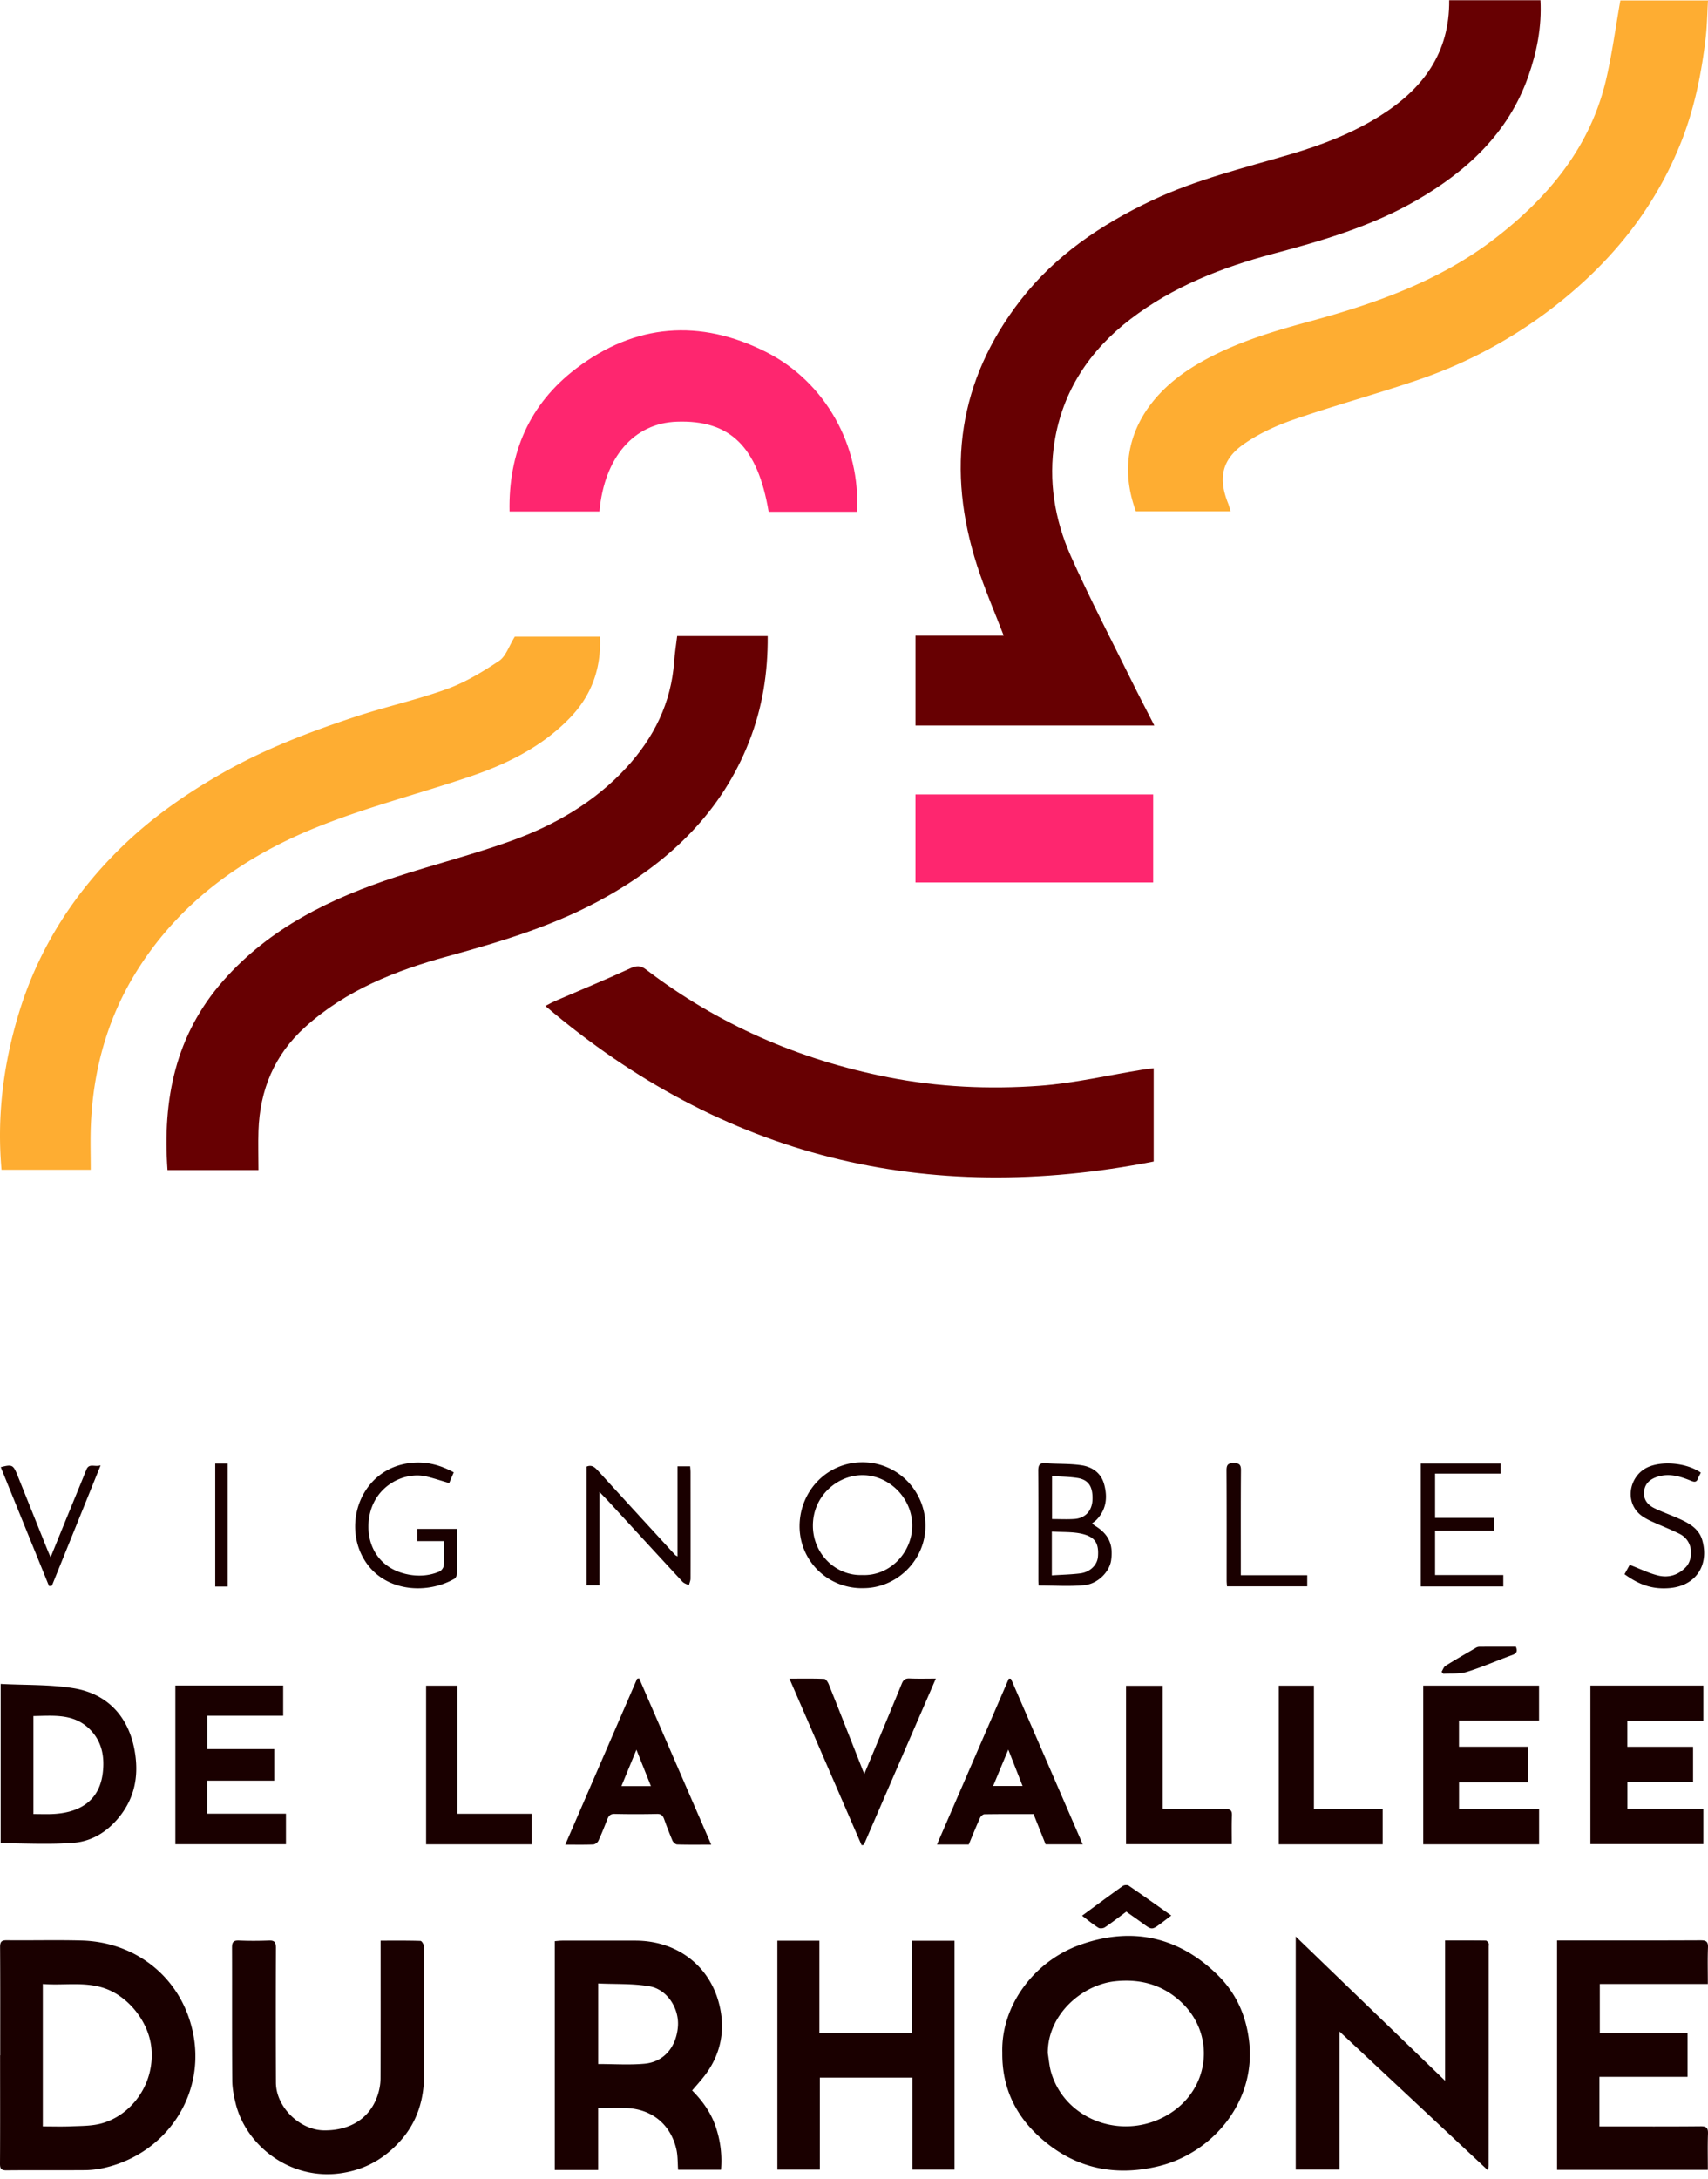
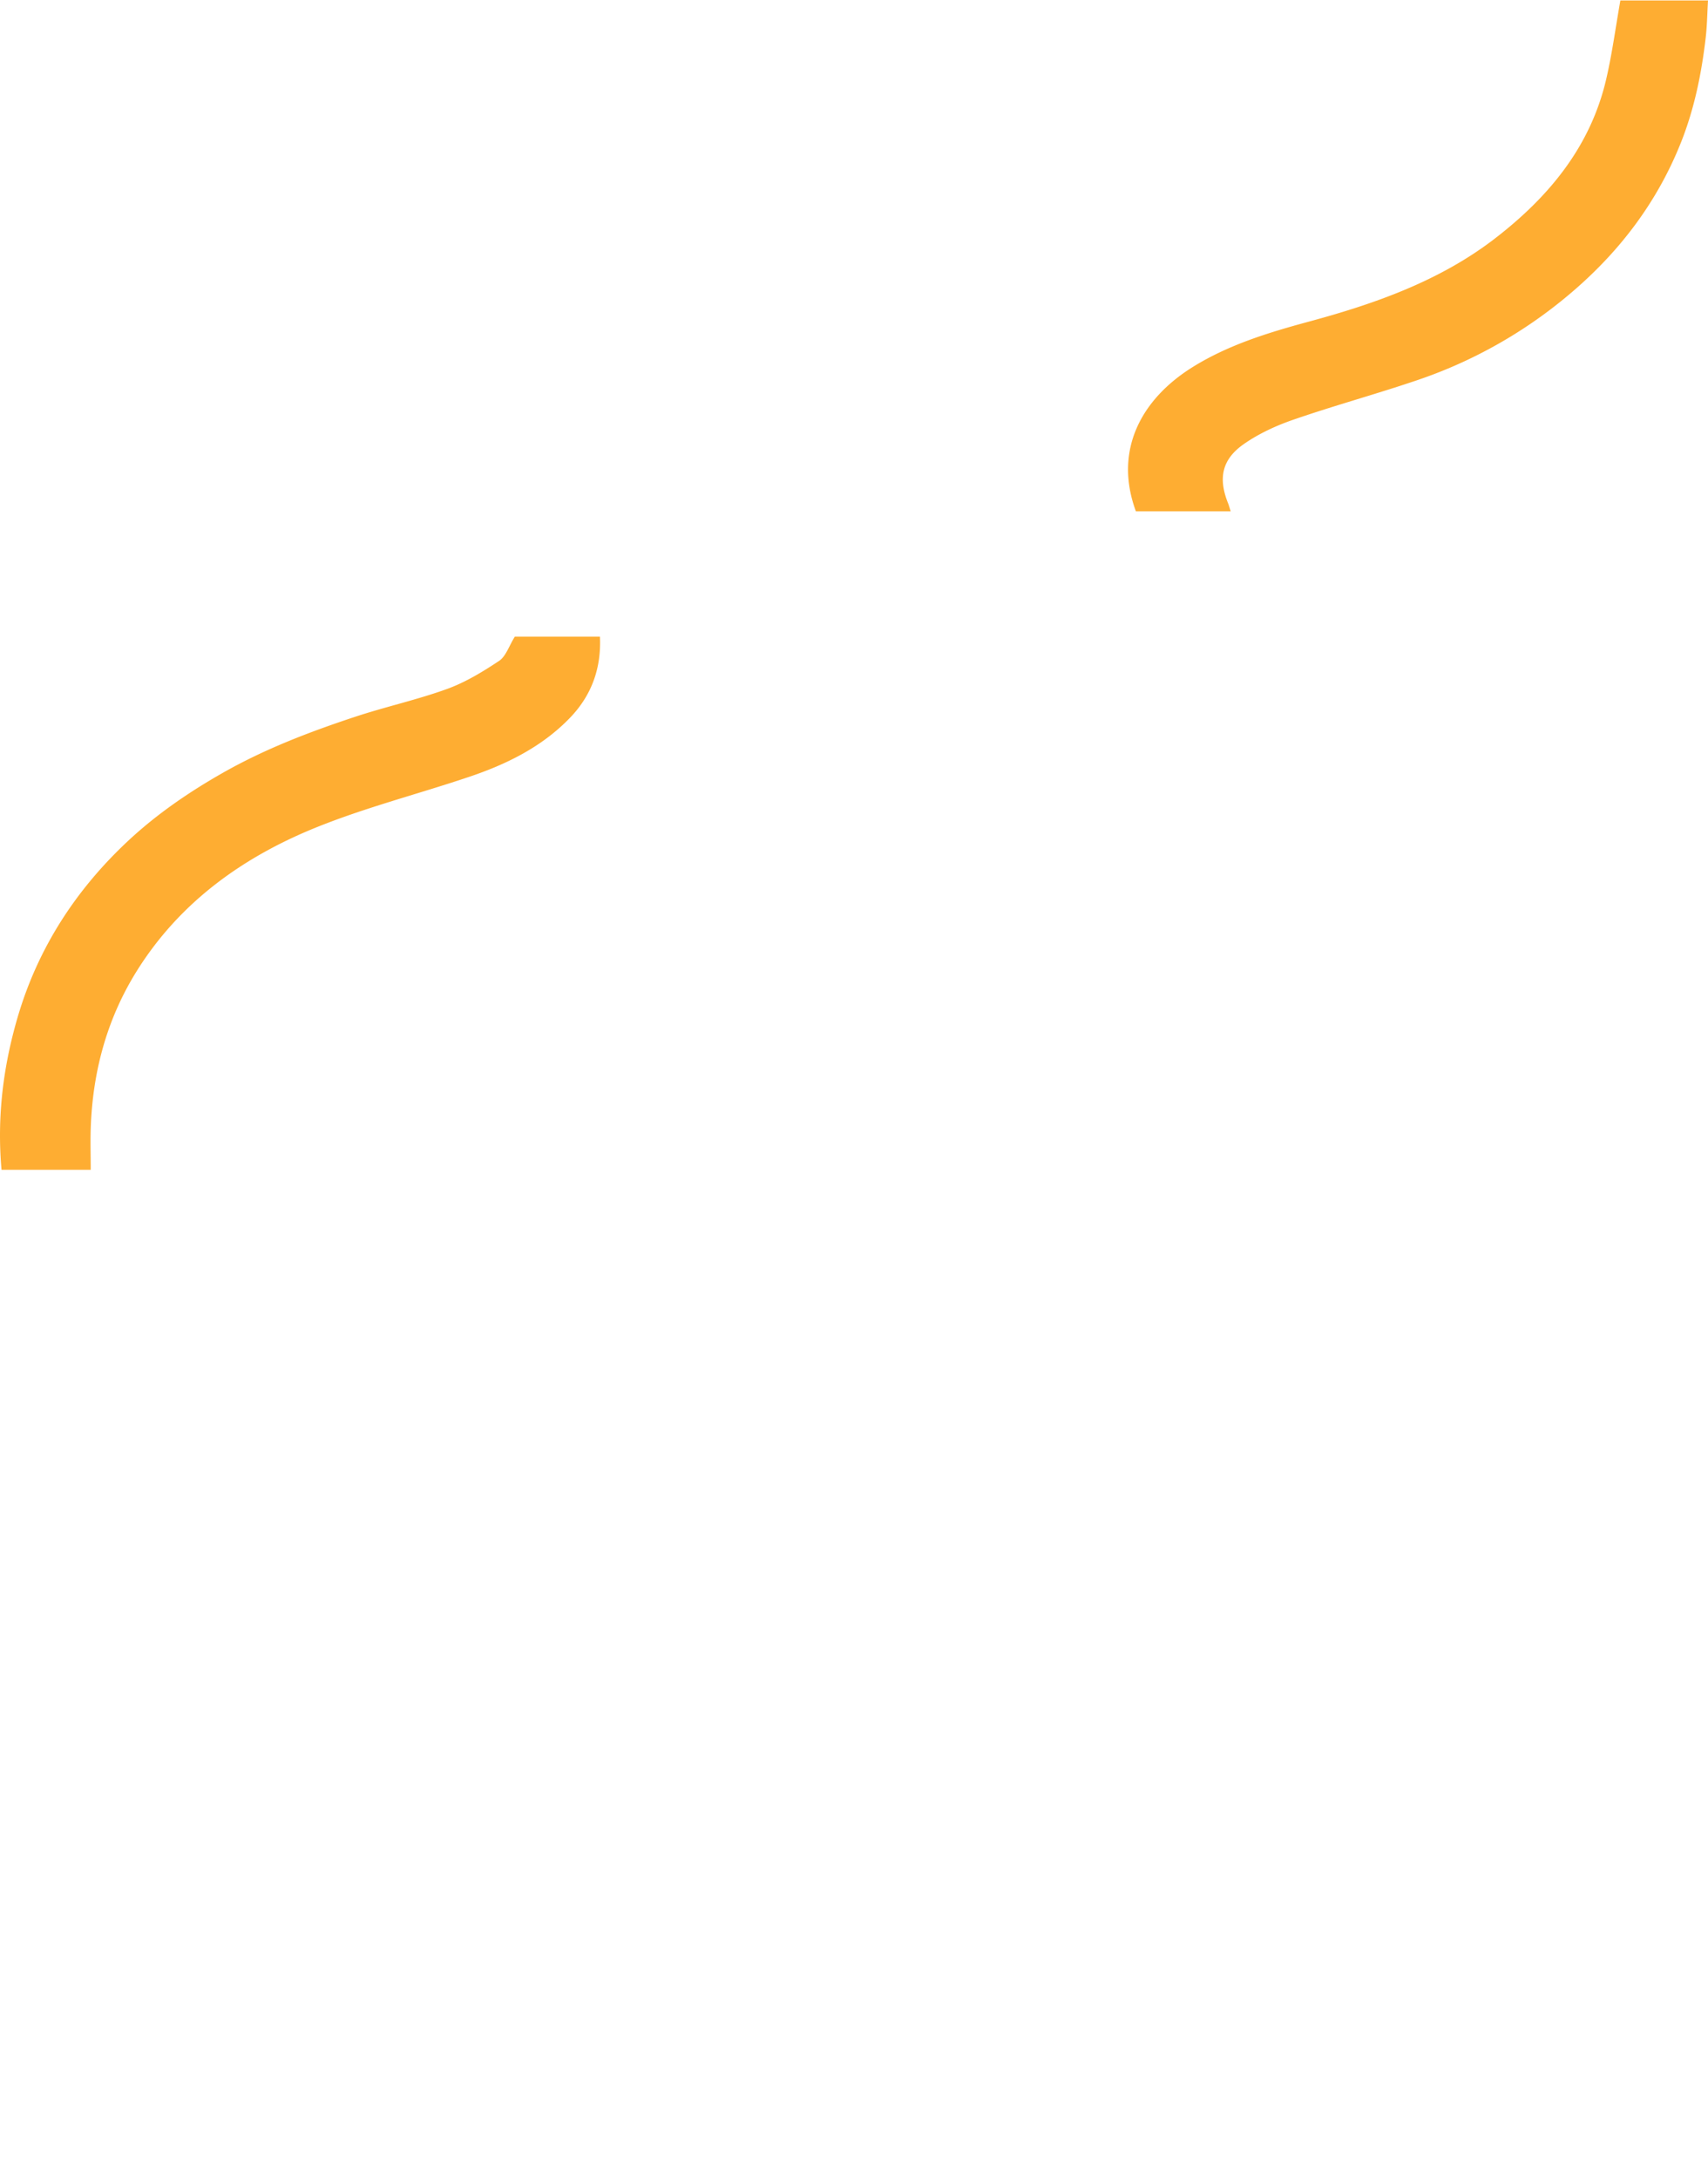
<svg xmlns="http://www.w3.org/2000/svg" width="120" height="153" viewBox="0 0 120 153" fill="none">
-   <path d="M101.817.015h6.412c.099 1.874-.254 3.65-.862 5.37-1.396 3.957-4.299 6.632-7.84 8.68-3.136 1.812-6.594 2.833-10.082 3.757-3.604.96-7.03 2.3-10.021 4.589-2.882 2.207-4.761 5.061-5.332 8.598-.442 2.726 0 5.467 1.121 7.997 1.324 2.972 2.835 5.862 4.279 8.783.508 1.032 1.043 2.053 1.609 3.162h-16.78v-6.309h6.199c-.65-1.688-1.345-3.28-1.874-4.927-2.16-6.71-1.345-12.972 3.058-18.639 2.435-3.136 5.638-5.297 9.205-6.99 3.125-1.484 6.48-2.285 9.776-3.26 2.191-.647 4.32-1.463 6.267-2.685 3.006-1.884 4.907-4.404 4.865-8.141v.015zM47.571 44.668h6.366c.02 2.582-.374 5.04-1.303 7.407-1.911 4.881-5.462 8.315-9.97 10.871-3.509 1.997-7.346 3.152-11.224 4.215-3.65 1-7.134 2.376-9.995 4.958-2.18 1.966-3.193 4.435-3.286 7.305-.031.898 0 1.801 0 2.746h-6.391c-.354-4.948.545-9.476 3.925-13.31 3.276-3.716 7.56-5.79 12.18-7.294 2.674-.873 5.415-1.566 8.058-2.52 3.058-1.104 5.846-2.716 8.068-5.129 1.942-2.104 3.157-4.558 3.365-7.448.041-.585.135-1.165.213-1.812l-.006.01z" fill="#670002" />
  <path d="M6.374 82.15H.107c-.327-3.676.109-7.233 1.137-10.729 1.417-4.83 4.076-8.931 7.746-12.36 2.01-1.879 4.294-3.445 6.714-4.815 2.928-1.658 6.048-2.849 9.226-3.901 2.134-.709 4.35-1.191 6.464-1.956 1.298-.467 2.518-1.211 3.67-1.976.478-.319.686-1.027 1.106-1.704h5.981c.1 2.212-.576 4.116-2.113 5.708-1.967 2.037-4.444 3.254-7.087 4.142-3.504 1.18-7.113 2.105-10.54 3.47-5.295 2.104-9.807 5.328-12.85 10.24-2.05 3.316-3.037 6.971-3.182 10.852-.037.98-.005 1.96-.005 3.028zM113.837.032H120c-.052.883-.062 1.75-.161 2.608-.291 2.505-.789 4.969-1.724 7.33-1.708 4.306-4.444 7.864-8.006 10.825a32.902 32.902 0 01-10.477 5.883c-2.887.985-5.841 1.786-8.723 2.782-1.23.421-2.46.986-3.52 1.725-1.552 1.083-1.807 2.407-1.11 4.152.067.165.108.334.186.57h-6.661c-1.584-4.301.4-7.9 4.003-10.138 2.507-1.555 5.29-2.407 8.13-3.177 4.658-1.258 9.206-2.854 13.084-5.836 3.801-2.926 6.739-6.473 7.835-11.232.41-1.77.649-3.577.986-5.487l-.005-.005z" fill="#FEAD32" />
-   <path d="M81.055 75.019v6.55c-16.007 3.146-30.238-.283-42.74-10.924.306-.154.493-.262.69-.349 1.76-.76 3.536-1.489 5.27-2.29.447-.205.732-.215 1.111.078 5.057 3.86 10.747 6.334 16.999 7.566 3.52.693 7.102.862 10.664.6 2.44-.18 4.854-.749 7.284-1.14.229-.035.457-.056.717-.091h.005z" fill="#670002" />
-   <path d="M60.204 35.94h-6.2c-.773-4.573-2.71-6.462-6.453-6.328-3.012.102-5.099 2.51-5.436 6.308H35.8c-.088-4.116 1.397-7.545 4.678-10.04 4.144-3.152 8.692-3.511 13.349-1.16 4.154 2.1 6.661 6.596 6.376 11.22zm4.116 26.033v-6.18h16.698v6.18H64.321z" fill="#FE266F" />
-   <path d="M70.42 144.14c-.089-3.307 2.244-6.414 5.455-7.56 3.637-1.297 6.938-.59 9.702 2.144 1.294 1.278 2 2.881 2.194 4.725.444 4.231-2.64 7.757-6.336 8.668-3.227.794-6.139.105-8.564-2.199-1.61-1.525-2.481-3.44-2.45-5.778zm3.196.05c.077.454.108.92.238 1.359 1.02 3.424 5.199 4.861 8.34 2.875 2.834-1.791 3.22-5.587.76-7.857-1.294-1.192-2.838-1.615-4.607-1.43-2.318.244-4.75 2.338-4.73 5.053zm-73.601.148c0-2.535.007-5.067-.009-7.603 0-.364.093-.482.469-.479 1.753.019 3.51-.03 5.26.019 3.884.108 7.07 2.674 7.838 6.553.875 4.419-2.034 8.589-6.506 9.469a6.494 6.494 0 01-1.199.108c-1.8.012-3.603-.006-5.403.012-.379.003-.468-.114-.465-.475.015-2.536.006-5.068.006-7.604h.01zm2.993-5.012v10.006c.681 0 1.334.022 1.982-.006.675-.028 1.368-.019 2.018-.173 2.136-.516 3.84-2.693 3.637-5.241-.154-1.921-1.655-3.755-3.366-4.305-1.399-.451-2.823-.16-4.271-.278v-.003zm39.016 13.068h-3.045V136.32c.172-.012.351-.037.533-.037h5.122c3.073 0 5.489 1.946 6.004 4.978.286 1.674-.13 3.255-1.215 4.611-.25.312-.517.612-.795.933.721.722 1.313 1.547 1.649 2.526.333.973.468 1.979.379 3.045h-3.014c-.037-.476-.015-.961-.117-1.418-.392-1.741-1.689-2.825-3.467-2.915-.663-.034-1.325-.006-2.034-.006v4.361-.004zm.003-7.445c1.112 0 2.182.074 3.236-.019 1.374-.117 2.259-1.17 2.367-2.631.092-1.257-.75-2.591-1.997-2.807-1.172-.204-2.389-.142-3.606-.201v5.658zm49.008 7.419v-16.374l10.494 10.129v-9.854c.98 0 1.92-.003 2.86.009.07 0 .157.114.2.198.034.061.006.151.006.228 0 5.117 0 10.232-.006 15.349 0 .086-.022.176-.046.367l-10.436-9.759v9.704h-3.072v.003zm-36.418-16.081h2.952v6.473h6.5v-6.47h2.995v16.077H64.1v-6.463h-6.5v6.463h-2.983v-16.08zm57.757 9.562v3.484h.545c2.189 0 4.377.012 6.565-.01.419-.003.53.124.514.528-.03.834-.009 1.671-.009 2.533h-10.592v-16.115h.437c3.212 0 6.426.006 9.637-.009.401 0 .546.086.527.513-.033.837-.009 1.673-.009 2.554h-7.59v3.455h6.166v3.067h-6.191zm-85.639-9.565c.98 0 1.895-.012 2.807.018.09 0 .238.251.244.387.024.713.012 1.429.012 2.146 0 2.285.006 4.57 0 6.856-.006 1.738-.474 3.313-1.655 4.638-1.106 1.245-2.444 2.017-4.111 2.279-3.612.566-6.737-1.924-7.47-4.867-.133-.534-.24-1.093-.244-1.639-.025-3.11-.006-6.22-.018-9.33 0-.389.107-.513.496-.497.696.031 1.399.027 2.095 0 .398-.016.494.126.494.506-.013 3.156-.013 6.313 0 9.469.006 1.714 1.664 3.341 3.383 3.36 1.92.018 3.313-.927 3.806-2.604.1-.336.158-.694.16-1.043.013-3.033.007-6.066.007-9.095v-.581l-.006-.003zm80.634-11.124h-4.861v1.881h5.625v2.48h-8.14v-11.142h8.137v2.455h-5.625v1.834h4.86v2.495l.004-.003zm11.582-2.487v2.471h-4.614v1.887h5.338v2.474h-7.936v-11.13h7.936v2.476h-5.344v1.822h4.62zM.046 118.258c1.75.093 3.47.031 5.135.303 2.527.417 4 2.196 4.333 4.734.2 1.532-.084 2.912-1.014 4.148-.839 1.115-1.967 1.859-3.323 1.97-1.688.136-3.396.034-5.13.034v-11.192.003zm2.3 9.138c.474 0 .893.016 1.309 0 1.741-.071 3.31-.775 3.566-2.893.138-1.149-.062-2.221-.925-3.073-1.13-1.115-2.552-.936-3.95-.917v6.886-.003zm16.924-4.558v2.211h-4.715v2.322h5.535v2.143h-7.77v-11.145h7.576v2.125h-5.338v2.341h4.712v.003zm30.693 6.704c-.841 0-1.615.013-2.388-.012-.117-.003-.28-.154-.333-.278a28.499 28.499 0 01-.583-1.504c-.09-.241-.206-.367-.499-.361a70.35 70.35 0 01-2.977 0c-.296-.006-.413.126-.505.358-.204.513-.404 1.031-.639 1.532-.055.117-.23.247-.357.253-.62.025-1.239.012-1.966.012 1.698-3.922 3.371-7.785 5.048-11.652.046-.009.092-.018.142-.024 1.68 3.875 3.359 7.751 5.063 11.676h-.006zm-4.231-4.11c-.34-.852-.657-1.646-1.017-2.554-.383.923-.71 1.72-1.054 2.554h2.07zm25.295-7.537l5.042 11.625h-2.607l-.847-2.122c-1.153 0-2.303-.006-3.45.012-.107 0-.261.142-.31.254-.278.614-.53 1.241-.792 1.868H65.83l5.048-11.649.148.009v.003zm-.188 4.979c-.379.905-.718 1.72-1.063 2.551h2.068l-1.002-2.551h-.003zm-10.12 1.718l.69-1.652c.65-1.563 1.304-3.125 1.945-4.694.105-.259.237-.386.542-.374.586.028 1.171.01 1.855.01-1.71 3.943-3.387 7.81-5.06 11.679l-.157.019-5.07-11.695c.878 0 1.664-.016 2.45.018.111.006.253.232.314.383.598 1.486 1.18 2.974 1.77 4.463l.727 1.843h-.006zm18.393 4.917v-11.121h2.576v8.626c.157.015.274.034.388.034 1.335 0 2.67.012 4.004-.007.37-.006.49.105.471.479-.028.652-.01 1.303-.01 1.989h-7.433.004zm13.202-2.457h4.829v2.468h-7.301v-11.14h2.472v8.672zm-54.959.323v2.146h-7.418v-11.142h2.192v8.996h5.226zm23.207-15.841c-2.441 0-4.395-1.94-4.386-4.376.015-2.455 1.935-4.478 4.432-4.469 2.505.009 4.4 2.048 4.413 4.432.015 2.433-2.019 4.459-4.46 4.41v.003zm.009-.924c1.935.087 3.507-1.562 3.52-3.461.012-1.9-1.579-3.515-3.422-3.555-1.793-.04-3.534 1.424-3.556 3.505-.022 2.026 1.621 3.579 3.455 3.511h.003zm16.159-3.629c.108.093.141.127.178.152.977.59 1.323 1.325 1.156 2.455-.12.8-.93 1.643-1.89 1.735-1.038.099-2.095.022-3.204.022-.003-.077-.016-.225-.016-.374 0-2.563.01-5.129-.009-7.692 0-.408.105-.553.52-.522.833.061 1.677.018 2.5.139.765.111 1.393.534 1.612 1.343.25.914.154 1.776-.54 2.492-.086.09-.19.158-.307.25zm-2.83 3.654c.703-.047 1.35-.059 1.991-.139.703-.09 1.202-.596 1.248-1.168.078-.935-.2-1.371-1.041-1.593-.694-.182-1.452-.127-2.198-.179v3.079zm.013-6.98v3.024c.545 0 1.054.028 1.562-.006.768-.05 1.258-.569 1.282-1.369.031-.96-.323-1.395-1.063-1.513-.573-.089-1.159-.092-1.781-.136zm-31.79 7.673h-.915v-8.332c.379-.163.595.056.826.309 1.796 1.97 3.602 3.934 5.405 5.902.028.027.068.043.16.095v-6.331h.891c.01.155.025.291.025.427 0 2.486.006 4.972 0 7.458 0 .157-.074.315-.114.472-.154-.08-.342-.129-.453-.25-1.708-1.844-3.406-3.696-5.107-5.546-.21-.229-.428-.448-.721-.757v6.55l.003.003zm-10.932-3.101h-1.867v-.859h2.792v1.455c0 .559.012 1.121-.01 1.68-.002.127-.08.312-.181.371-1.979 1.133-4.983.911-6.34-1.35-1.553-2.591-.163-6.365 3.2-6.779 1.112-.136 2.098.108 3.094.652l-.32.753c-.565-.166-1.07-.333-1.585-.46-1.55-.38-3.714.643-4.047 2.928-.252 1.739.586 3.539 2.762 3.956.721.139 1.485.093 2.185-.21.139-.062.293-.269.305-.42.037-.54.015-1.087.015-1.714l-.003-.003zm69.641-1.631h4.139v.904h-4.145v3.11h4.793v.803h-5.8v-8.631h5.618v.701h-4.611v3.113h.006zm18.664-3.18c-.071.145-.142.266-.188.392-.096.266-.225.297-.493.185-.743-.305-1.507-.549-2.327-.299-.484.148-.872.417-.965.951-.104.605.198 1.022.715 1.272.524.254 1.076.451 1.609.683.761.333 1.516.713 1.757 1.584.477 1.708-.429 3.181-2.293 3.342-1.205.105-2.136-.223-3.175-.973l.364-.658c.697.266 1.331.587 2.006.751.743.179 1.44-.041 1.973-.63.456-.507.558-1.782-.481-2.301-.616-.309-1.264-.556-1.889-.843a4.282 4.282 0 01-.764-.42c-1.279-.945-.873-2.845.446-3.425 1.008-.445 2.7-.303 3.705.389zM7.07 102.899l-3.425 8.465-.2.022c-1.128-2.783-2.26-5.565-3.39-8.354.789-.204.872-.167 1.159.537.711 1.767 1.42 3.539 2.132 5.306.056.139.117.272.21.488.447-1.096.857-2.112 1.273-3.125.413-1.01.832-2.017 1.239-3.03.194-.479.579-.167 1.001-.306v-.003zm84.773 7.724v.781h-5.637c-.01-.139-.025-.275-.025-.411 0-2.581.007-5.163-.009-7.745 0-.398.123-.5.502-.497.37 0 .515.083.512.491-.018 2.254-.01 4.509-.01 6.766v.615h4.667zM79.13 134.252c-.506.374-.992.753-1.504 1.096-.114.077-.355.099-.462.028-.389-.247-.746-.544-1.14-.843.967-.71 1.907-1.408 2.862-2.088.099-.068.318-.086.41-.024.993.679 1.973 1.377 2.996 2.1-.265.2-.493.379-.724.549-.641.473-.641.47-1.295-.009-.373-.272-.752-.534-1.143-.812v.003zM15.122 102.78h.875v8.641h-.875v-8.641zm86.16 14.623c.089-.142.148-.334.274-.414.691-.433 1.399-.837 2.102-1.248a.54.54 0 01.256-.092c.866-.007 1.729-.004 2.589-.004.135.331.04.476-.259.584-1.067.386-2.108.849-3.19 1.183-.515.157-1.097.093-1.649.13l-.126-.139h.003z" fill="#1A0000" />
</svg>